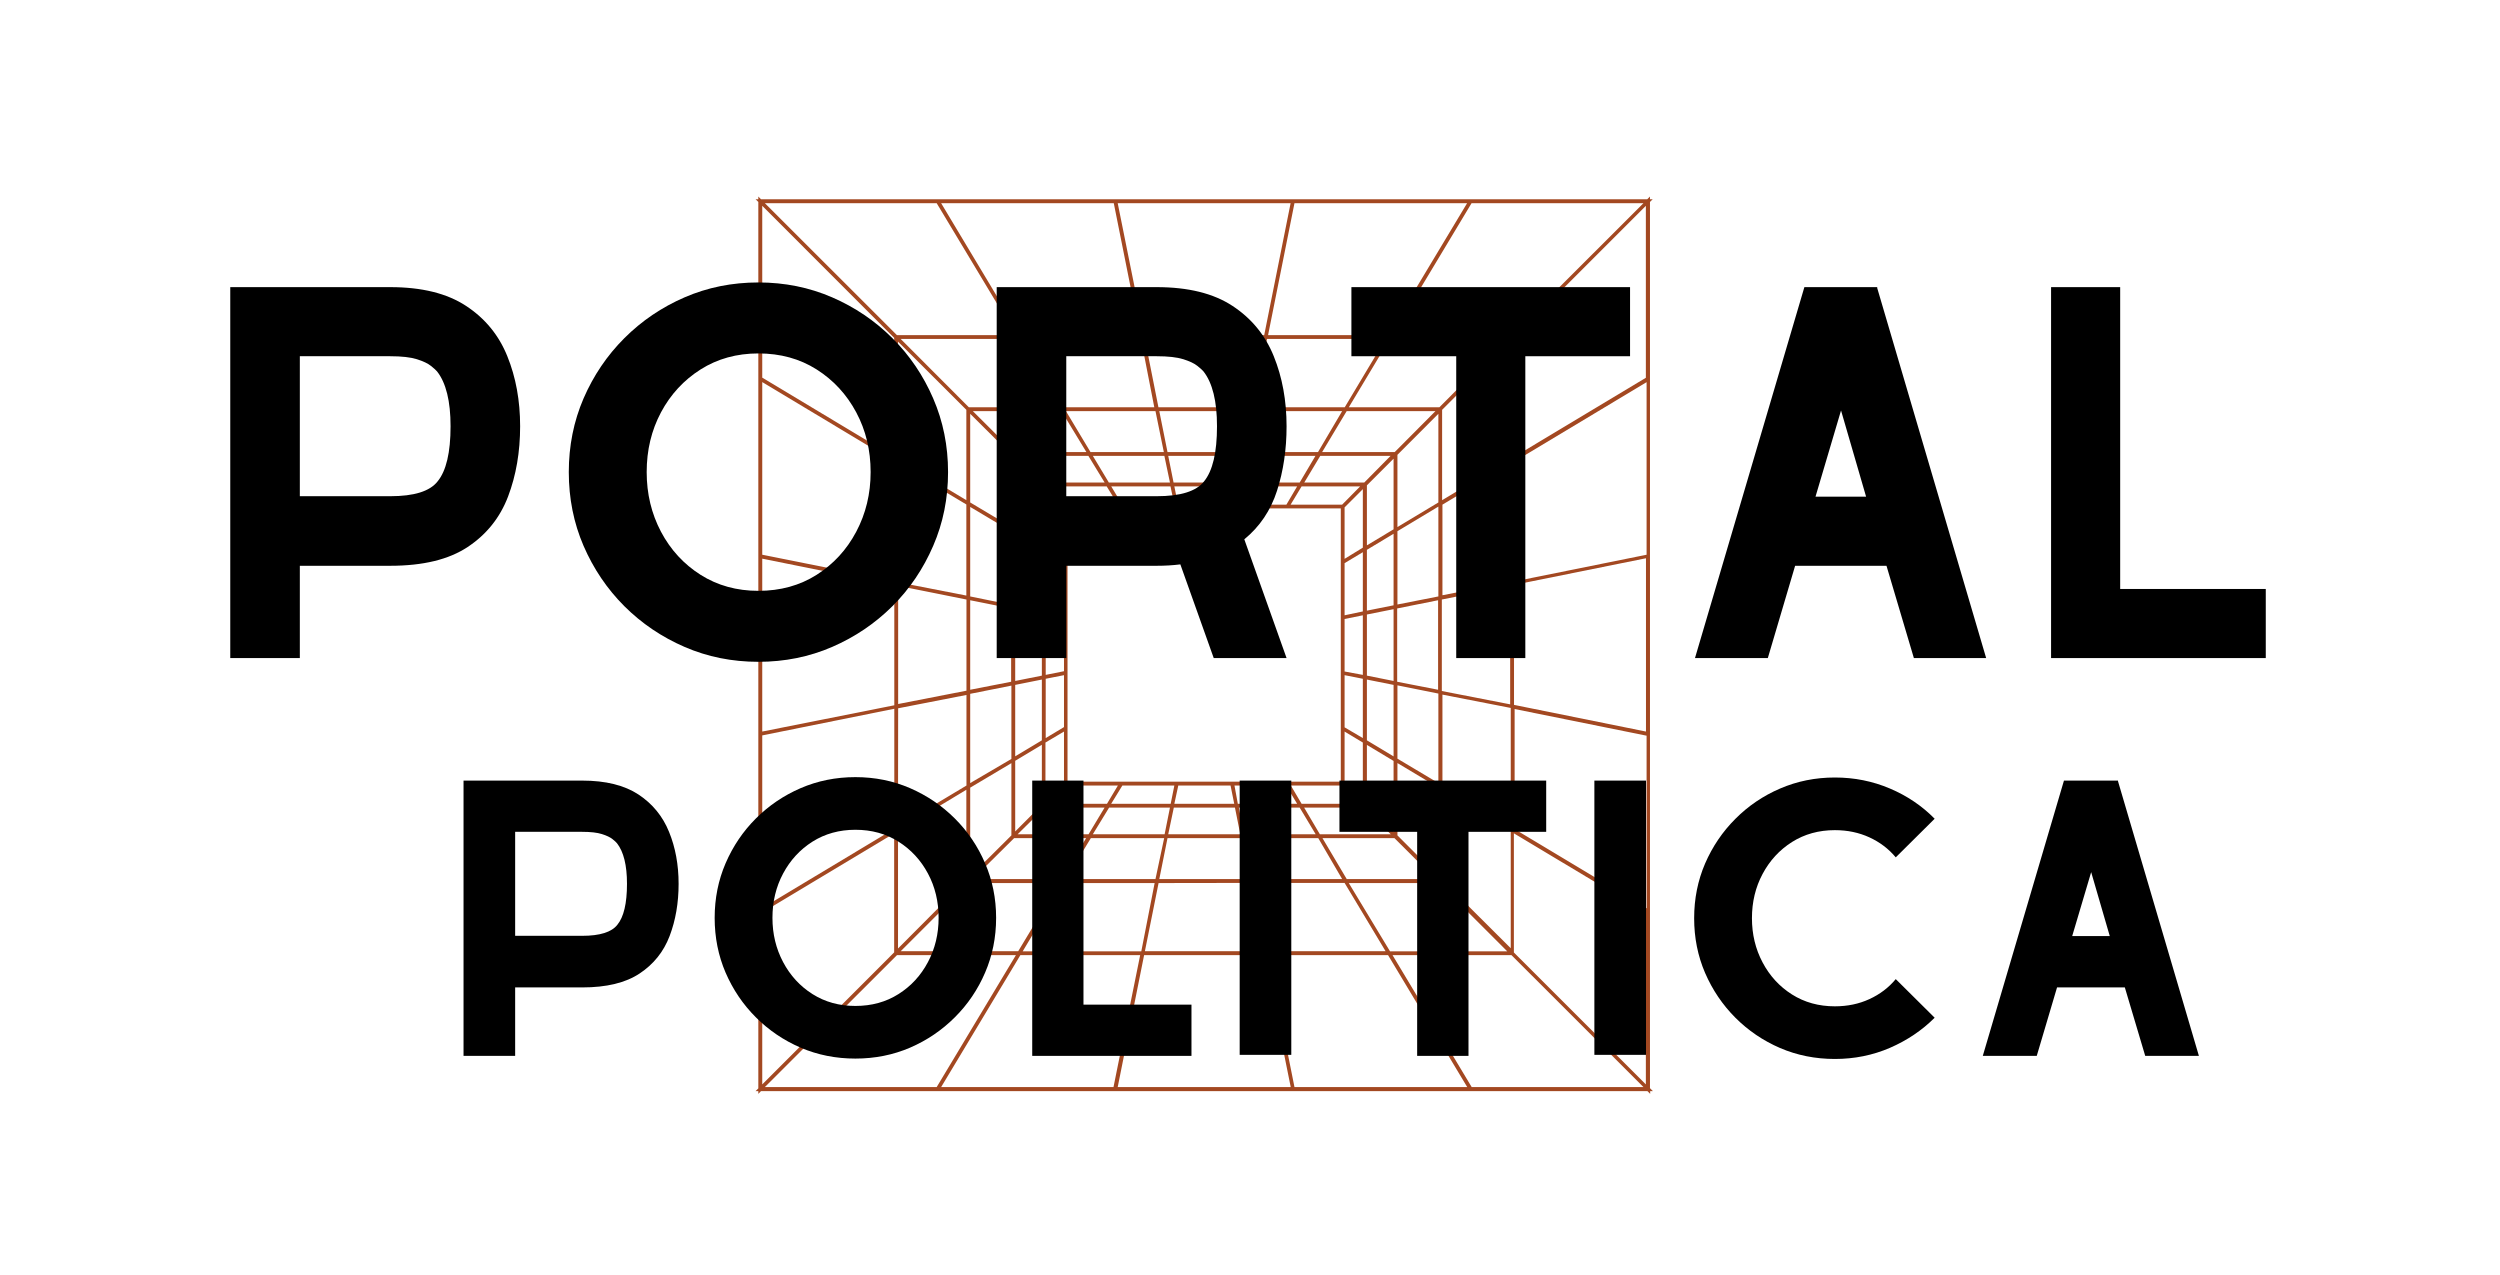
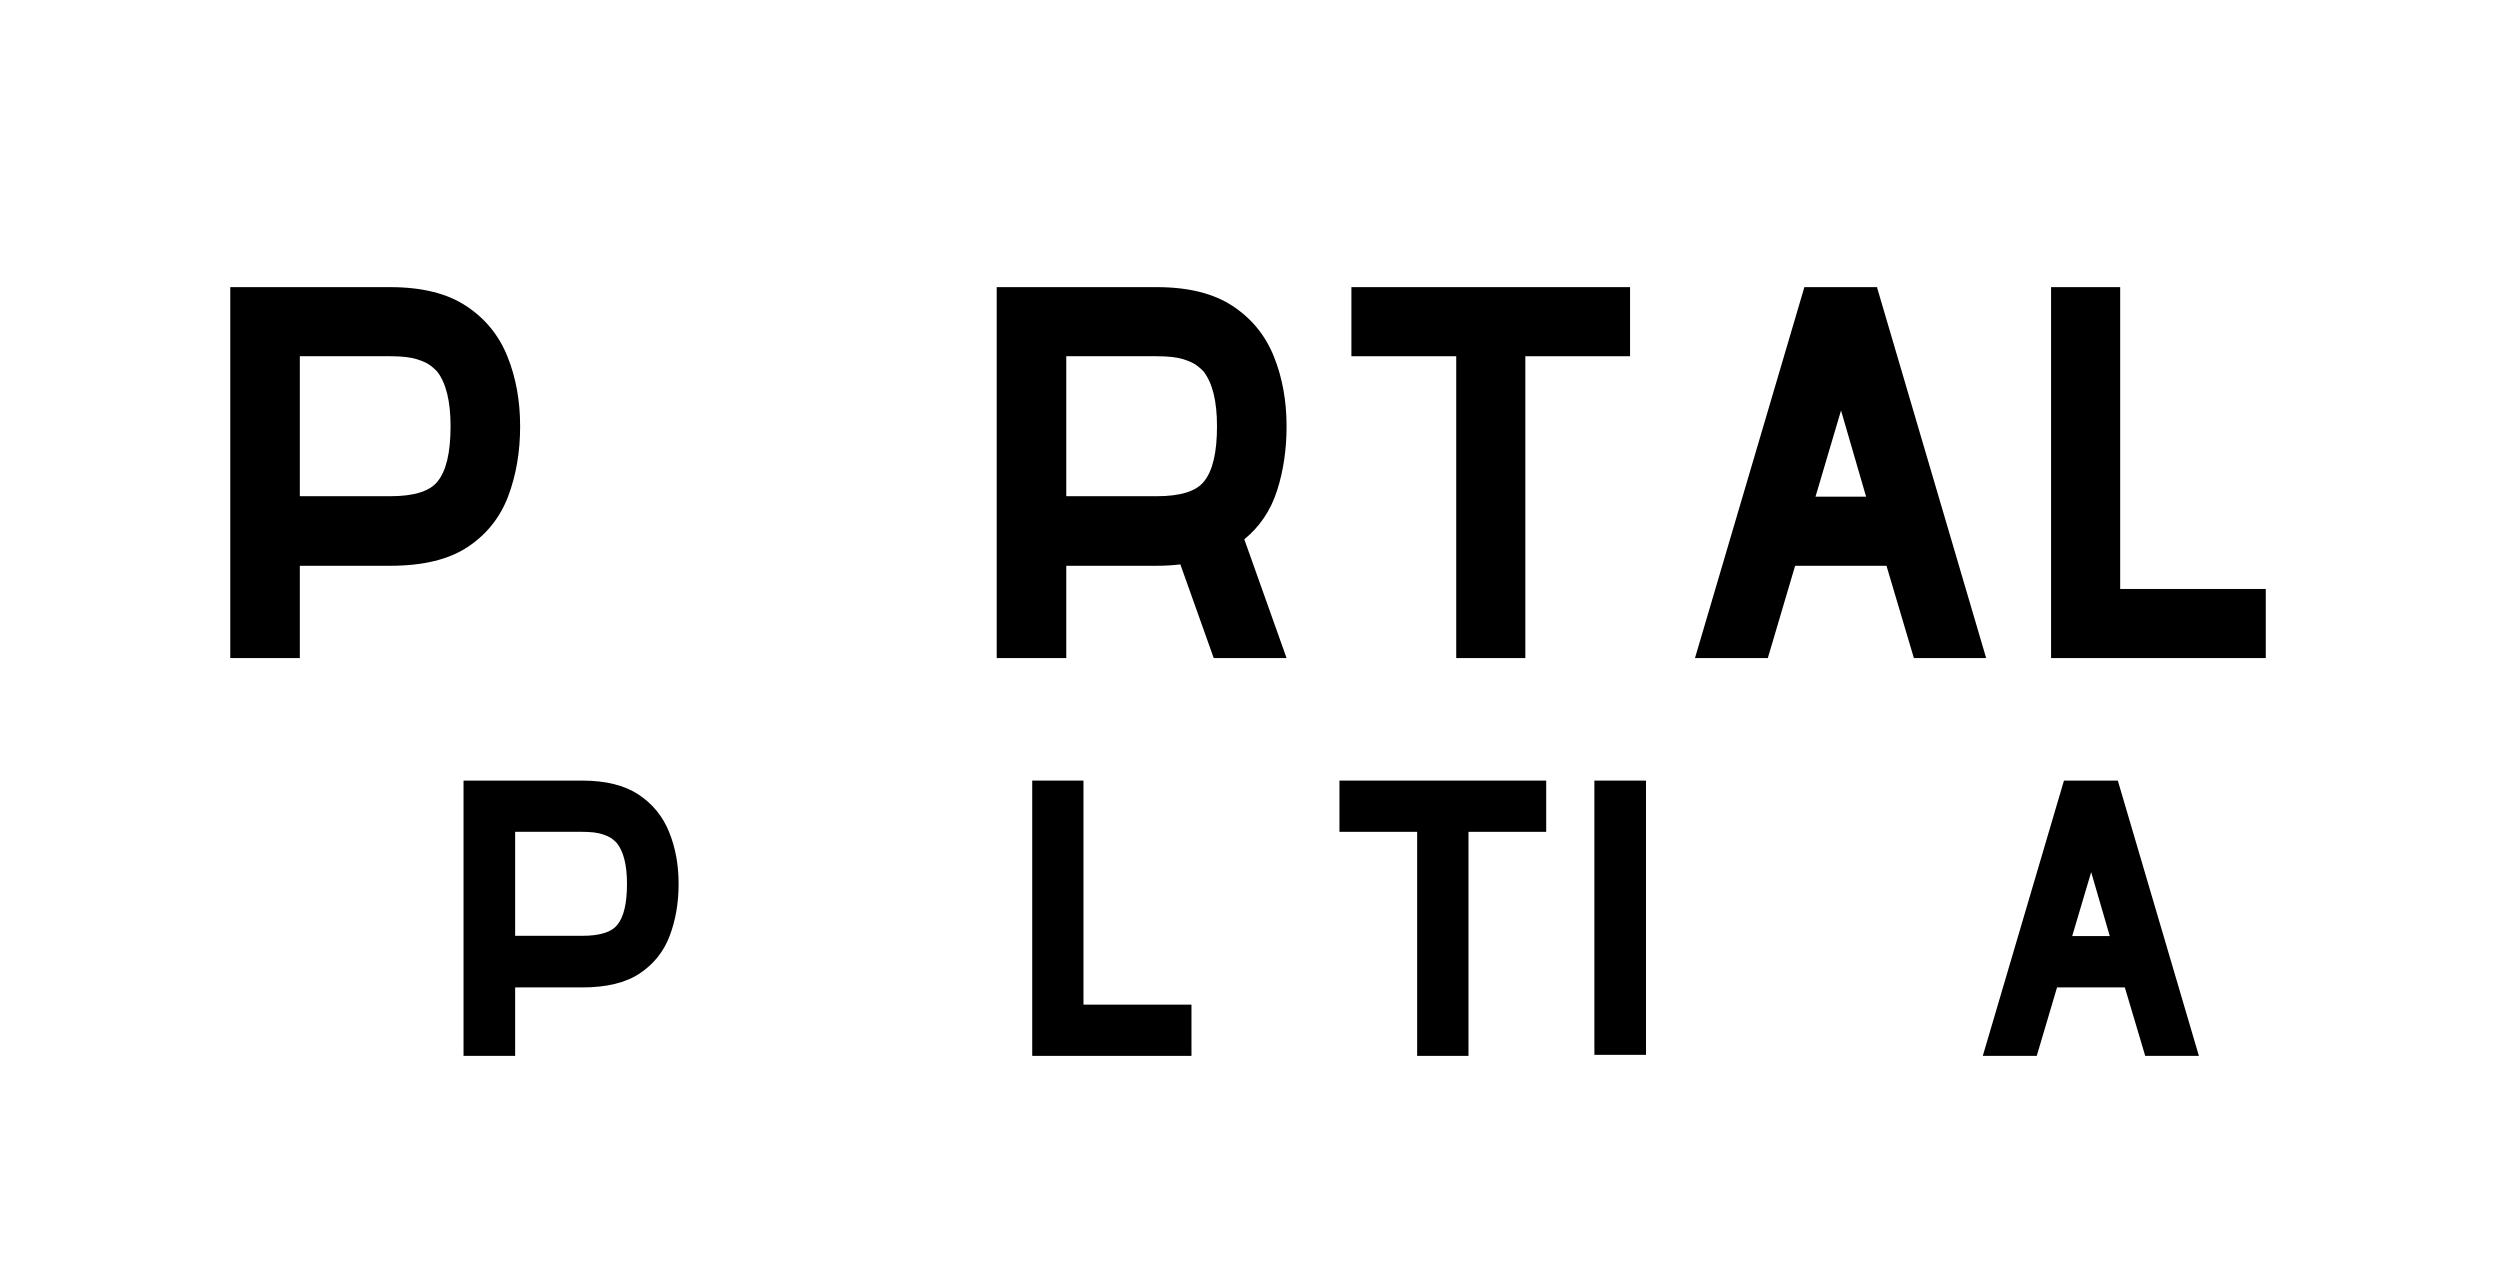
<svg xmlns="http://www.w3.org/2000/svg" width="557" viewBox="0 0 417.75 213" height="284" preserveAspectRatio="xMidYMid meet">
  <defs>
    <g />
    <clipPath id="4c047a1ec8">
      <path d="M 126.258 32.84 L 276.168 32.84 L 276.168 182.75 L 126.258 182.75 Z M 126.258 32.84 " clip-rule="nonzero" />
    </clipPath>
  </defs>
  <g clip-path="url(#4c047a1ec8)">
-     <path fill="#a34821" d="M 275.711 181.836 L 275.711 33.742 L 276.168 33.297 L 275.711 33.297 L 275.711 32.84 L 275.254 33.297 L 127.16 33.297 L 126.715 32.84 L 126.715 33.297 L 126.258 33.297 L 126.715 33.742 L 126.715 181.871 L 126.258 182.328 L 126.715 182.328 L 126.715 182.785 L 127.16 182.328 L 275.289 182.328 L 275.746 182.785 L 275.746 182.328 L 276.203 182.328 Z M 193.719 146.887 L 195.09 140.051 L 207.34 140.051 L 208.676 146.887 Z M 208.832 147.535 L 211.059 158.949 L 191.312 158.949 L 193.598 147.559 Z M 127.371 93.352 L 149.438 97.805 L 149.438 117.852 L 127.371 122.242 Z M 150.082 97.895 L 161.496 100.18 L 161.496 115.414 L 150.082 117.641 Z M 162.121 100.301 L 168.961 101.672 L 168.961 113.922 L 162.121 115.258 Z M 208.676 68.703 L 207.34 75.543 L 195.09 75.543 L 193.719 68.703 Z M 193.574 68.059 L 191.312 56.641 L 211.113 56.641 L 208.887 68.059 Z M 275.043 122.242 L 252.992 117.785 L 252.992 97.738 L 275.043 93.285 Z M 252.348 117.695 L 240.93 115.469 L 240.93 100.18 L 252.348 97.895 Z M 240.305 115.258 L 233.469 113.922 L 233.469 101.672 L 240.305 100.301 Z M 178.383 130.617 L 178.383 84.953 L 224.047 84.953 L 224.047 130.617 Z M 224.68 130.852 L 224.68 122.242 L 227.73 124.078 L 227.73 133.859 Z M 224.68 121.539 L 224.68 112.82 L 227.73 113.422 L 227.73 123.332 Z M 224.68 112.207 L 224.68 103.43 L 227.73 102.816 L 227.73 112.773 Z M 224.68 102.816 L 224.68 94.098 L 227.73 92.27 L 227.73 102.172 Z M 224.68 93.383 L 224.68 84.785 L 227.73 81.734 L 227.73 91.512 Z M 224.27 84.328 L 215.66 84.328 L 217.496 81.277 L 227.277 81.277 Z M 214.957 84.328 L 206.238 84.328 L 206.84 81.277 L 216.75 81.277 Z M 205.625 84.328 L 196.848 84.328 L 196.234 81.277 L 206.191 81.277 Z M 196.234 84.328 L 187.516 84.328 L 185.688 81.277 L 195.59 81.277 Z M 186.801 84.328 L 178.203 84.328 L 175.152 81.277 L 184.93 81.277 Z M 177.793 84.785 L 177.793 93.34 L 174.738 91.512 L 174.738 81.734 Z M 177.793 94.086 L 177.793 102.773 L 174.738 102.16 L 174.738 92.258 Z M 177.793 103.43 L 177.793 112.16 L 174.738 112.773 L 174.738 102.816 Z M 177.793 112.82 L 177.793 121.496 L 174.738 123.332 L 174.738 113.422 Z M 177.793 122.242 L 177.793 130.852 L 174.695 133.859 L 174.695 124.078 Z M 178.25 131.262 L 186.801 131.262 L 184.977 134.312 L 175.152 134.312 Z M 187.547 131.262 L 196.234 131.262 L 195.621 134.312 L 185.676 134.312 Z M 196.891 131.262 L 205.625 131.262 L 206.238 134.312 L 196.234 134.312 Z M 206.281 131.262 L 214.914 131.262 L 216.75 134.312 L 206.84 134.312 Z M 215.703 131.262 L 224.27 131.262 L 227.32 134.312 L 217.496 134.312 Z M 228.41 134.504 L 228.41 124.48 L 232.867 127.152 L 232.867 138.949 Z M 228.41 123.711 L 228.41 113.555 L 232.867 114.445 L 232.867 126.395 Z M 228.41 112.898 L 228.41 102.684 L 232.867 101.793 L 232.867 113.789 Z M 228.41 102.039 L 228.41 91.871 L 232.867 89.195 L 232.867 101.148 Z M 228.41 91.125 L 228.41 81.098 L 232.867 76.645 L 232.867 88.449 Z M 227.965 80.633 L 217.941 80.633 L 220.617 76.176 L 232.367 76.176 Z M 217.176 80.633 L 206.973 80.633 L 207.863 76.176 L 219.812 76.176 Z M 206.359 80.633 L 196.102 80.633 L 195.211 76.176 L 207.207 76.176 Z M 195.5 80.633 L 185.289 80.633 L 182.613 76.176 L 194.566 76.176 Z M 184.586 80.633 L 174.562 80.633 L 170.105 76.176 L 181.867 76.176 Z M 174.094 81.09 L 174.094 91.113 L 169.641 88.438 L 169.641 76.633 Z M 174.094 91.871 L 174.094 102.039 L 169.641 101.148 L 169.641 89.195 Z M 174.094 102.684 L 174.094 112.898 L 169.641 113.789 L 169.641 101.793 Z M 174.094 113.555 L 174.094 123.711 L 169.641 126.383 L 169.641 114.445 Z M 174.094 124.457 L 174.094 134.48 L 169.641 138.938 L 169.641 127.129 Z M 174.551 134.949 L 184.574 134.949 L 181.902 139.402 L 170.051 139.402 Z M 185.332 134.949 L 195.5 134.949 L 194.609 139.402 L 182.613 139.402 Z M 196.145 134.949 L 206.359 134.949 L 207.25 139.402 L 195.211 139.402 Z M 207.016 134.949 L 217.176 134.949 L 219.848 139.402 L 207.863 139.402 Z M 217.922 134.949 L 227.945 134.949 L 232.398 139.402 L 220.547 139.402 Z M 233.512 139.594 L 233.512 127.508 L 240.352 131.609 L 240.352 146.441 Z M 233.512 126.773 L 233.512 114.523 L 240.352 115.895 L 240.352 130.852 Z M 233.512 101.012 L 233.512 88.762 L 240.352 84.652 L 240.352 99.664 Z M 233.512 88.07 L 233.512 76 L 240.352 69.148 L 240.352 83.961 Z M 233.055 75.543 L 220.926 75.543 L 225.027 68.703 L 239.859 68.703 Z M 220.238 75.543 L 207.984 75.543 L 209.355 68.703 L 224.27 68.703 Z M 194.477 75.543 L 182.223 75.543 L 178.125 68.703 L 193.082 68.703 Z M 181.535 75.543 L 169.418 75.543 L 162.566 68.703 L 177.379 68.703 Z M 169.004 76 L 169.004 88.07 L 162.121 83.961 L 162.121 69.148 Z M 169.004 88.816 L 169.004 101.07 L 162.121 99.664 L 162.121 84.707 Z M 169.004 114.566 L 169.004 126.82 L 162.121 130.852 L 162.121 115.938 Z M 169.004 127.52 L 169.004 139.594 L 162.121 146.441 L 162.121 131.617 Z M 169.461 140.051 L 181.488 140.051 L 177.379 146.887 L 162.566 146.887 Z M 182.281 140.051 L 194.531 140.051 L 193.082 146.887 L 178.125 146.887 Z M 208.031 140.051 L 220.281 140.051 L 224.27 146.887 L 209.355 146.887 Z M 220.984 140.051 L 233.012 140.051 L 239.859 146.887 L 225.035 146.887 Z M 241.031 147.078 L 241.031 131.965 L 252.445 138.812 L 252.445 158.449 Z M 241.031 131.262 L 241.031 116.07 L 252.445 118.297 L 252.445 138.113 Z M 253.094 118.477 L 275.145 122.934 L 275.145 151.777 L 253.094 138.547 Z M 275.145 92.695 L 253.094 97.148 L 253.094 77.102 L 275.145 63.859 Z M 252.445 97.238 L 241.031 99.465 L 241.031 84.328 L 252.445 77.469 Z M 240.977 83.582 L 240.977 68.48 L 252.391 57.055 L 252.391 76.723 Z M 240.52 68.059 L 225.383 68.059 L 232.23 56.641 L 251.867 56.641 Z M 224.703 68.059 L 209.488 68.059 L 211.715 56.641 L 231.531 56.641 Z M 211.895 55.996 L 216.305 33.953 L 245.152 33.953 L 231.918 55.996 Z M 211.25 55.996 L 191.203 55.996 L 186.77 33.953 L 215.66 33.953 Z M 190.523 55.996 L 170.473 55.996 L 157.266 33.953 L 186.113 33.953 Z M 190.656 56.641 L 192.883 68.059 L 177.746 68.059 L 170.887 56.641 Z M 177 68.059 L 161.898 68.059 L 150.504 56.641 L 170.141 56.641 Z M 161.477 68.48 L 161.477 83.582 L 150.059 76.723 L 150.059 57.086 Z M 161.477 84.297 L 161.477 99.52 L 150.059 97.293 L 150.059 77.469 Z M 149.414 97.105 L 127.371 92.695 L 127.371 63.848 L 149.414 77.09 Z M 127.371 122.887 L 149.438 118.434 L 149.438 138.48 L 127.371 151.734 Z M 150.082 118.355 L 161.496 116.125 L 161.496 131.262 L 150.059 138.113 Z M 161.477 131.965 L 161.477 147.035 L 150.059 158.492 L 150.059 138.859 Z M 161.898 147.559 L 177 147.559 L 170.141 158.949 L 150.504 158.949 Z M 177.715 147.559 L 192.938 147.559 L 190.711 158.973 L 170.887 158.973 Z M 190.523 159.598 L 186.066 181.648 L 157.266 181.648 L 170.508 159.598 Z M 191.18 159.598 L 211.227 159.598 L 215.68 181.648 L 186.77 181.648 Z M 211.895 159.598 L 231.941 159.598 L 245.172 181.648 L 216.305 181.648 Z M 211.773 158.949 L 209.543 147.535 L 224.68 147.535 L 231.531 158.949 Z M 225.383 147.559 L 240.453 147.559 L 251.867 158.973 L 232.277 158.973 Z M 252.969 159.16 L 252.969 139.25 L 275.023 152.48 L 275.023 181.203 Z M 275.023 63.125 L 252.969 76.367 L 252.969 56.453 L 275.023 34.391 Z M 252.559 55.996 L 232.668 55.996 L 245.898 33.953 L 274.621 33.953 Z M 156.52 33.953 L 169.762 55.996 L 149.871 55.996 L 127.809 33.953 Z M 149.414 56.453 L 149.414 76.344 L 127.371 63.102 L 127.371 34.391 Z M 127.371 152.48 L 149.414 139.25 L 149.414 159.141 L 127.371 181.203 Z M 149.891 159.598 L 169.762 159.598 L 156.52 181.648 L 127.809 181.648 Z M 245.918 181.648 L 232.688 159.598 L 252.559 159.598 L 274.621 181.648 Z M 245.918 181.648 " fill-opacity="1" fill-rule="nonzero" />
-   </g>
+     </g>
  <g fill="#000000" fill-opacity="1">
    <g transform="translate(33.055, 109.964)">
      <g>
        <path d="M 32.156 -61.984 C 37.426 -61.984 41.648 -60.938 44.828 -58.844 C 48.004 -56.758 50.301 -53.957 51.719 -50.438 C 53.145 -46.926 53.859 -43.023 53.859 -38.734 C 53.859 -34.453 53.188 -30.539 51.844 -27 C 50.5 -23.469 48.25 -20.656 45.094 -18.562 C 41.945 -16.469 37.633 -15.422 32.156 -15.422 L 17.047 -15.422 L 17.047 0 L 5.422 0 L 5.422 -61.984 Z M 40.062 -29.516 C 41.508 -31.273 42.234 -34.348 42.234 -38.734 C 42.234 -42.922 41.484 -45.973 39.984 -47.891 C 39.828 -48.086 39.488 -48.395 38.969 -48.812 C 38.457 -49.227 37.672 -49.602 36.609 -49.938 C 35.547 -50.27 34.062 -50.438 32.156 -50.438 L 17.047 -50.438 L 17.047 -27.047 L 32.156 -27.047 C 36.133 -27.047 38.77 -27.867 40.062 -29.516 Z M 40.062 -29.516 " />
      </g>
    </g>
  </g>
  <g fill="#000000" fill-opacity="1">
    <g transform="translate(92.326, 109.964)">
      <g>
-         <path d="M 34.406 -62.766 C 38.789 -62.766 42.895 -61.938 46.719 -60.281 C 50.539 -58.625 53.898 -56.348 56.797 -53.453 C 59.691 -50.566 61.961 -47.211 63.609 -43.391 C 65.266 -39.566 66.094 -35.461 66.094 -31.078 C 66.094 -26.68 65.266 -22.57 63.609 -18.75 C 61.961 -14.926 59.691 -11.566 56.797 -8.672 C 53.898 -5.785 50.539 -3.516 46.719 -1.859 C 42.895 -0.203 38.789 0.625 34.406 0.625 C 30.008 0.625 25.898 -0.203 22.078 -1.859 C 18.254 -3.516 14.895 -5.785 12 -8.672 C 9.113 -11.566 6.844 -14.926 5.188 -18.75 C 3.539 -22.57 2.719 -26.68 2.719 -31.078 C 2.719 -35.461 3.539 -39.566 5.188 -43.391 C 6.844 -47.211 9.113 -50.566 12 -53.453 C 14.895 -56.348 18.254 -58.625 22.078 -60.281 C 25.898 -61.938 30.008 -62.766 34.406 -62.766 Z M 34.406 -50.906 C 30.789 -50.906 27.57 -50.016 24.75 -48.234 C 21.938 -46.453 19.727 -44.062 18.125 -41.062 C 16.531 -38.07 15.734 -34.742 15.734 -31.078 C 15.734 -27.453 16.531 -24.129 18.125 -21.109 C 19.727 -18.086 21.938 -15.688 24.75 -13.906 C 27.57 -12.125 30.789 -11.234 34.406 -11.234 C 38.07 -11.234 41.312 -12.125 44.125 -13.906 C 46.938 -15.688 49.145 -18.086 50.75 -21.109 C 52.352 -24.129 53.156 -27.453 53.156 -31.078 C 53.156 -34.742 52.352 -38.07 50.75 -41.062 C 49.145 -44.062 46.938 -46.453 44.125 -48.234 C 41.312 -50.016 38.07 -50.906 34.406 -50.906 Z M 34.406 -50.906 " />
-       </g>
+         </g>
    </g>
  </g>
  <g fill="#000000" fill-opacity="1">
    <g transform="translate(161.127, 109.964)">
      <g>
        <path d="M 53.859 -38.734 C 53.859 -34.867 53.328 -31.281 52.266 -27.969 C 51.203 -24.664 49.379 -21.957 46.797 -19.844 L 53.859 0 L 41.688 0 L 36.109 -15.656 C 34.867 -15.5 33.551 -15.422 32.156 -15.422 L 17.047 -15.422 L 17.047 0 L 5.422 0 L 5.422 -61.984 L 32.156 -61.984 C 37.426 -61.984 41.648 -60.938 44.828 -58.844 C 48.004 -56.758 50.301 -53.957 51.719 -50.438 C 53.145 -46.926 53.859 -43.023 53.859 -38.734 Z M 17.047 -27.047 L 32.156 -27.047 C 36.133 -27.047 38.77 -27.867 40.062 -29.516 C 41.508 -31.273 42.234 -34.348 42.234 -38.734 C 42.234 -42.922 41.484 -45.973 39.984 -47.891 C 39.828 -48.086 39.488 -48.395 38.969 -48.812 C 38.457 -49.227 37.672 -49.602 36.609 -49.938 C 35.547 -50.27 34.062 -50.438 32.156 -50.438 L 17.047 -50.438 Z M 17.047 -27.047 " />
      </g>
    </g>
  </g>
  <g fill="#000000" fill-opacity="1">
    <g transform="translate(220.398, 109.964)">
      <g>
        <path d="M 51.984 -61.984 L 51.984 -50.438 L 34.484 -50.438 L 34.484 0 L 22.938 0 L 22.938 -50.438 L 5.422 -50.438 L 5.422 -61.984 Z M 51.984 -61.984 " />
      </g>
    </g>
  </g>
  <g fill="#000000" fill-opacity="1">
    <g transform="translate(277.809, 109.964)">
      <g>
        <path d="M 42 0 L 37.422 -15.422 L 22.156 -15.422 L 17.594 0 L 5.422 0 L 23.703 -61.984 L 35.875 -61.984 L 35.875 -61.828 L 54.078 0 Z M 25.562 -26.969 L 34.016 -26.969 L 29.828 -41.375 Z M 25.562 -26.969 " />
      </g>
    </g>
  </g>
  <g fill="#000000" fill-opacity="1">
    <g transform="translate(337.313, 109.964)">
      <g>
        <path d="M 16.969 -11.547 L 41.297 -11.547 L 41.297 0 L 5.422 0 L 5.422 -61.984 L 16.969 -61.984 Z M 16.969 -11.547 " />
      </g>
    </g>
  </g>
  <g fill="#000000" fill-opacity="1">
    <g transform="translate(73.426, 176.437)">
      <g>
        <path d="M 23.859 -46 C 27.773 -46 30.91 -45.223 33.266 -43.672 C 35.617 -42.117 37.32 -40.035 38.375 -37.422 C 39.438 -34.816 39.969 -31.926 39.969 -28.75 C 39.969 -25.57 39.469 -22.664 38.469 -20.031 C 37.469 -17.406 35.797 -15.316 33.453 -13.766 C 31.117 -12.211 27.922 -11.438 23.859 -11.438 L 12.656 -11.438 L 12.656 0 L 4.031 0 L 4.031 -46 Z M 29.734 -21.906 C 30.805 -23.207 31.344 -25.488 31.344 -28.75 C 31.344 -31.852 30.785 -34.113 29.672 -35.531 C 29.555 -35.688 29.305 -35.914 28.922 -36.219 C 28.535 -36.531 27.945 -36.812 27.156 -37.062 C 26.375 -37.312 25.273 -37.438 23.859 -37.438 L 12.656 -37.438 L 12.656 -20.062 L 23.859 -20.062 C 26.816 -20.062 28.773 -20.676 29.734 -21.906 Z M 29.734 -21.906 " />
      </g>
    </g>
  </g>
  <g fill="#000000" fill-opacity="1">
    <g transform="translate(117.404, 176.437)">
      <g>
-         <path d="M 25.531 -46.578 C 28.789 -46.578 31.836 -45.961 34.672 -44.734 C 37.504 -43.504 39.992 -41.816 42.141 -39.672 C 44.297 -37.523 45.984 -35.031 47.203 -32.188 C 48.43 -29.352 49.047 -26.312 49.047 -23.062 C 49.047 -19.801 48.43 -16.75 47.203 -13.906 C 45.984 -11.07 44.297 -8.582 42.141 -6.438 C 39.992 -4.289 37.504 -2.602 34.672 -1.375 C 31.836 -0.156 28.789 0.453 25.531 0.453 C 22.27 0.453 19.219 -0.156 16.375 -1.375 C 13.539 -2.602 11.051 -4.289 8.906 -6.438 C 6.758 -8.582 5.07 -11.07 3.844 -13.906 C 2.625 -16.75 2.016 -19.801 2.016 -23.062 C 2.016 -26.312 2.625 -29.352 3.844 -32.188 C 5.07 -35.031 6.758 -37.523 8.906 -39.672 C 11.051 -41.816 13.539 -43.504 16.375 -44.734 C 19.219 -45.961 22.27 -46.578 25.531 -46.578 Z M 25.531 -37.781 C 22.844 -37.781 20.453 -37.117 18.359 -35.797 C 16.273 -34.473 14.641 -32.695 13.453 -30.469 C 12.266 -28.25 11.672 -25.781 11.672 -23.062 C 11.672 -20.375 12.266 -17.91 13.453 -15.672 C 14.641 -13.43 16.273 -11.648 18.359 -10.328 C 20.453 -9.004 22.844 -8.344 25.531 -8.344 C 28.25 -8.344 30.648 -9.004 32.734 -10.328 C 34.828 -11.648 36.469 -13.43 37.656 -15.672 C 38.844 -17.91 39.438 -20.375 39.438 -23.062 C 39.438 -25.781 38.844 -28.25 37.656 -30.469 C 36.469 -32.695 34.828 -34.473 32.734 -35.797 C 30.648 -37.117 28.25 -37.781 25.531 -37.781 Z M 25.531 -37.781 " />
-       </g>
+         </g>
    </g>
  </g>
  <g fill="#000000" fill-opacity="1">
    <g transform="translate(168.454, 176.437)">
      <g>
        <path d="M 12.594 -8.562 L 30.641 -8.562 L 30.641 0 L 4.031 0 L 4.031 -46 L 12.594 -46 Z M 12.594 -8.562 " />
      </g>
    </g>
  </g>
  <g fill="#000000" fill-opacity="1">
    <g transform="translate(203.119, 176.437)">
      <g>
-         <path d="M 12.656 -0.172 L 12.656 -46 L 4.031 -46 L 4.031 -0.172 Z M 12.656 -0.172 " />
-       </g>
+         </g>
    </g>
  </g>
  <g fill="#000000" fill-opacity="1">
    <g transform="translate(219.791, 176.437)">
      <g>
        <path d="M 38.578 -46 L 38.578 -37.438 L 25.594 -37.438 L 25.594 0 L 17.016 0 L 17.016 -37.438 L 4.031 -37.438 L 4.031 -46 Z M 38.578 -46 " />
      </g>
    </g>
  </g>
  <g fill="#000000" fill-opacity="1">
    <g transform="translate(262.39, 176.437)">
      <g>
        <path d="M 12.656 -0.172 L 12.656 -46 L 4.031 -46 L 4.031 -0.172 Z M 12.656 -0.172 " />
      </g>
    </g>
  </g>
  <g fill="#000000" fill-opacity="1">
    <g transform="translate(279.062, 176.437)">
      <g>
-         <path d="M 37.719 -12.828 L 44.219 -6.375 C 42.113 -4.27 39.625 -2.594 36.75 -1.344 C 33.875 -0.102 30.805 0.516 27.547 0.516 C 24.285 0.516 21.234 -0.094 18.391 -1.312 C 15.555 -2.539 13.066 -4.227 10.922 -6.375 C 8.773 -8.531 7.086 -11.023 5.859 -13.859 C 4.641 -16.691 4.031 -19.738 4.031 -23 C 4.031 -26.258 4.641 -29.305 5.859 -32.141 C 7.086 -34.973 8.773 -37.461 10.922 -39.609 C 13.066 -41.766 15.555 -43.453 18.391 -44.672 C 21.234 -45.898 24.285 -46.516 27.547 -46.516 C 30.805 -46.516 33.875 -45.898 36.75 -44.672 C 39.625 -43.453 42.113 -41.77 44.219 -39.625 L 37.719 -33.172 C 36.531 -34.598 35.062 -35.711 33.312 -36.516 C 31.57 -37.316 29.648 -37.719 27.547 -37.719 C 24.859 -37.719 22.469 -37.055 20.375 -35.734 C 18.289 -34.41 16.656 -32.633 15.469 -30.406 C 14.281 -28.188 13.688 -25.719 13.688 -23 C 13.688 -20.312 14.281 -17.848 15.469 -15.609 C 16.656 -13.367 18.289 -11.586 20.375 -10.266 C 22.469 -8.941 24.859 -8.281 27.547 -8.281 C 29.648 -8.281 31.57 -8.68 33.312 -9.484 C 35.062 -10.285 36.531 -11.398 37.719 -12.828 Z M 37.719 -12.828 " />
-       </g>
+         </g>
    </g>
  </g>
  <g fill="#000000" fill-opacity="1">
    <g transform="translate(327.294, 176.437)">
      <g>
        <path d="M 31.172 0 L 27.766 -11.438 L 16.438 -11.438 L 13.047 0 L 4.031 0 L 17.594 -46 L 26.625 -46 L 26.625 -45.891 L 40.141 0 Z M 18.969 -20.016 L 25.25 -20.016 L 22.141 -30.703 Z M 18.969 -20.016 " />
      </g>
    </g>
  </g>
</svg>